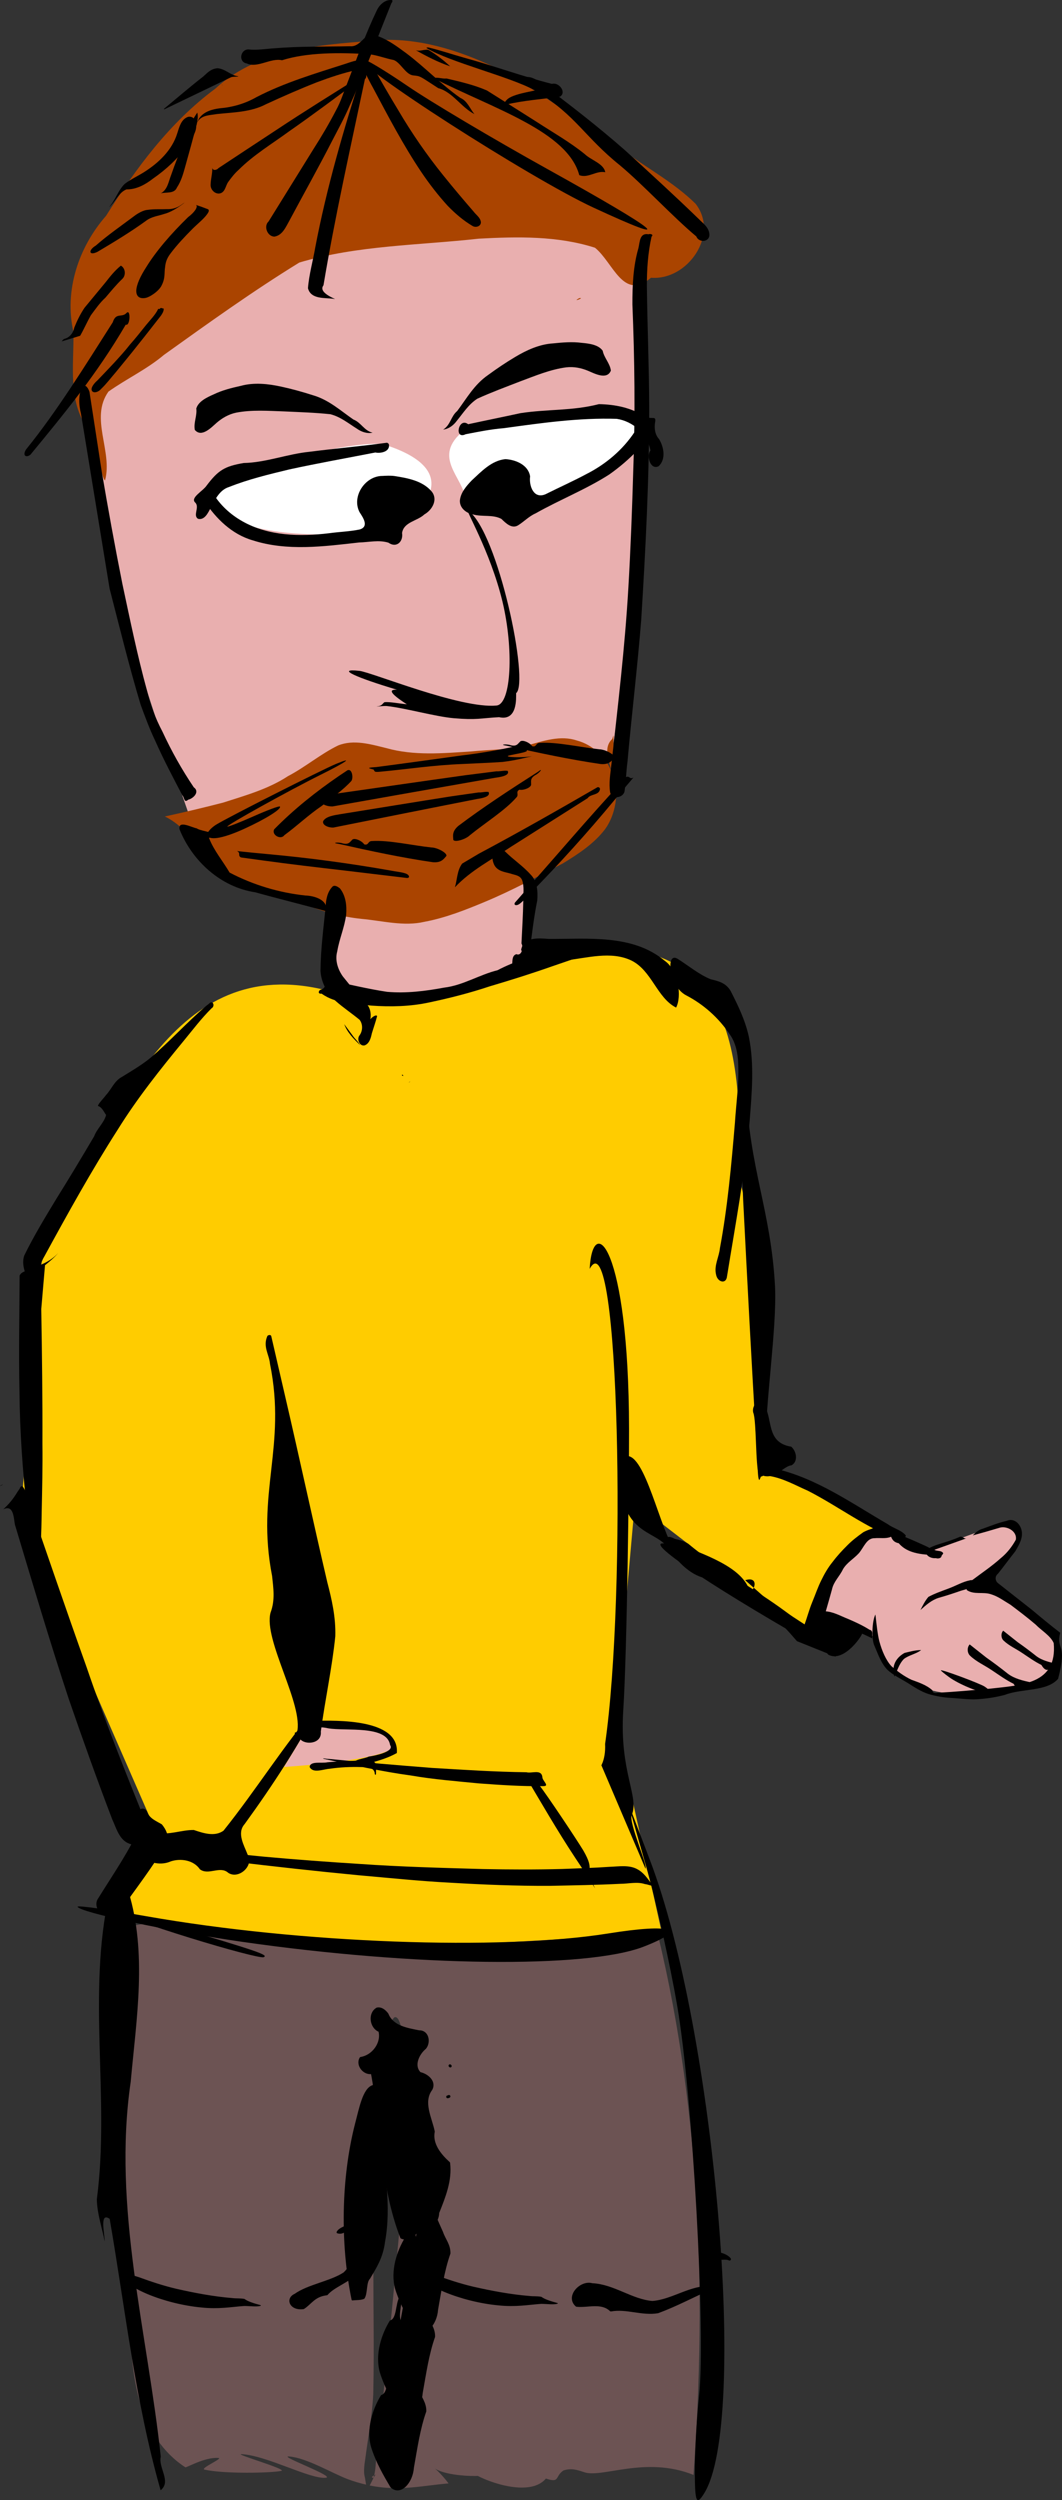
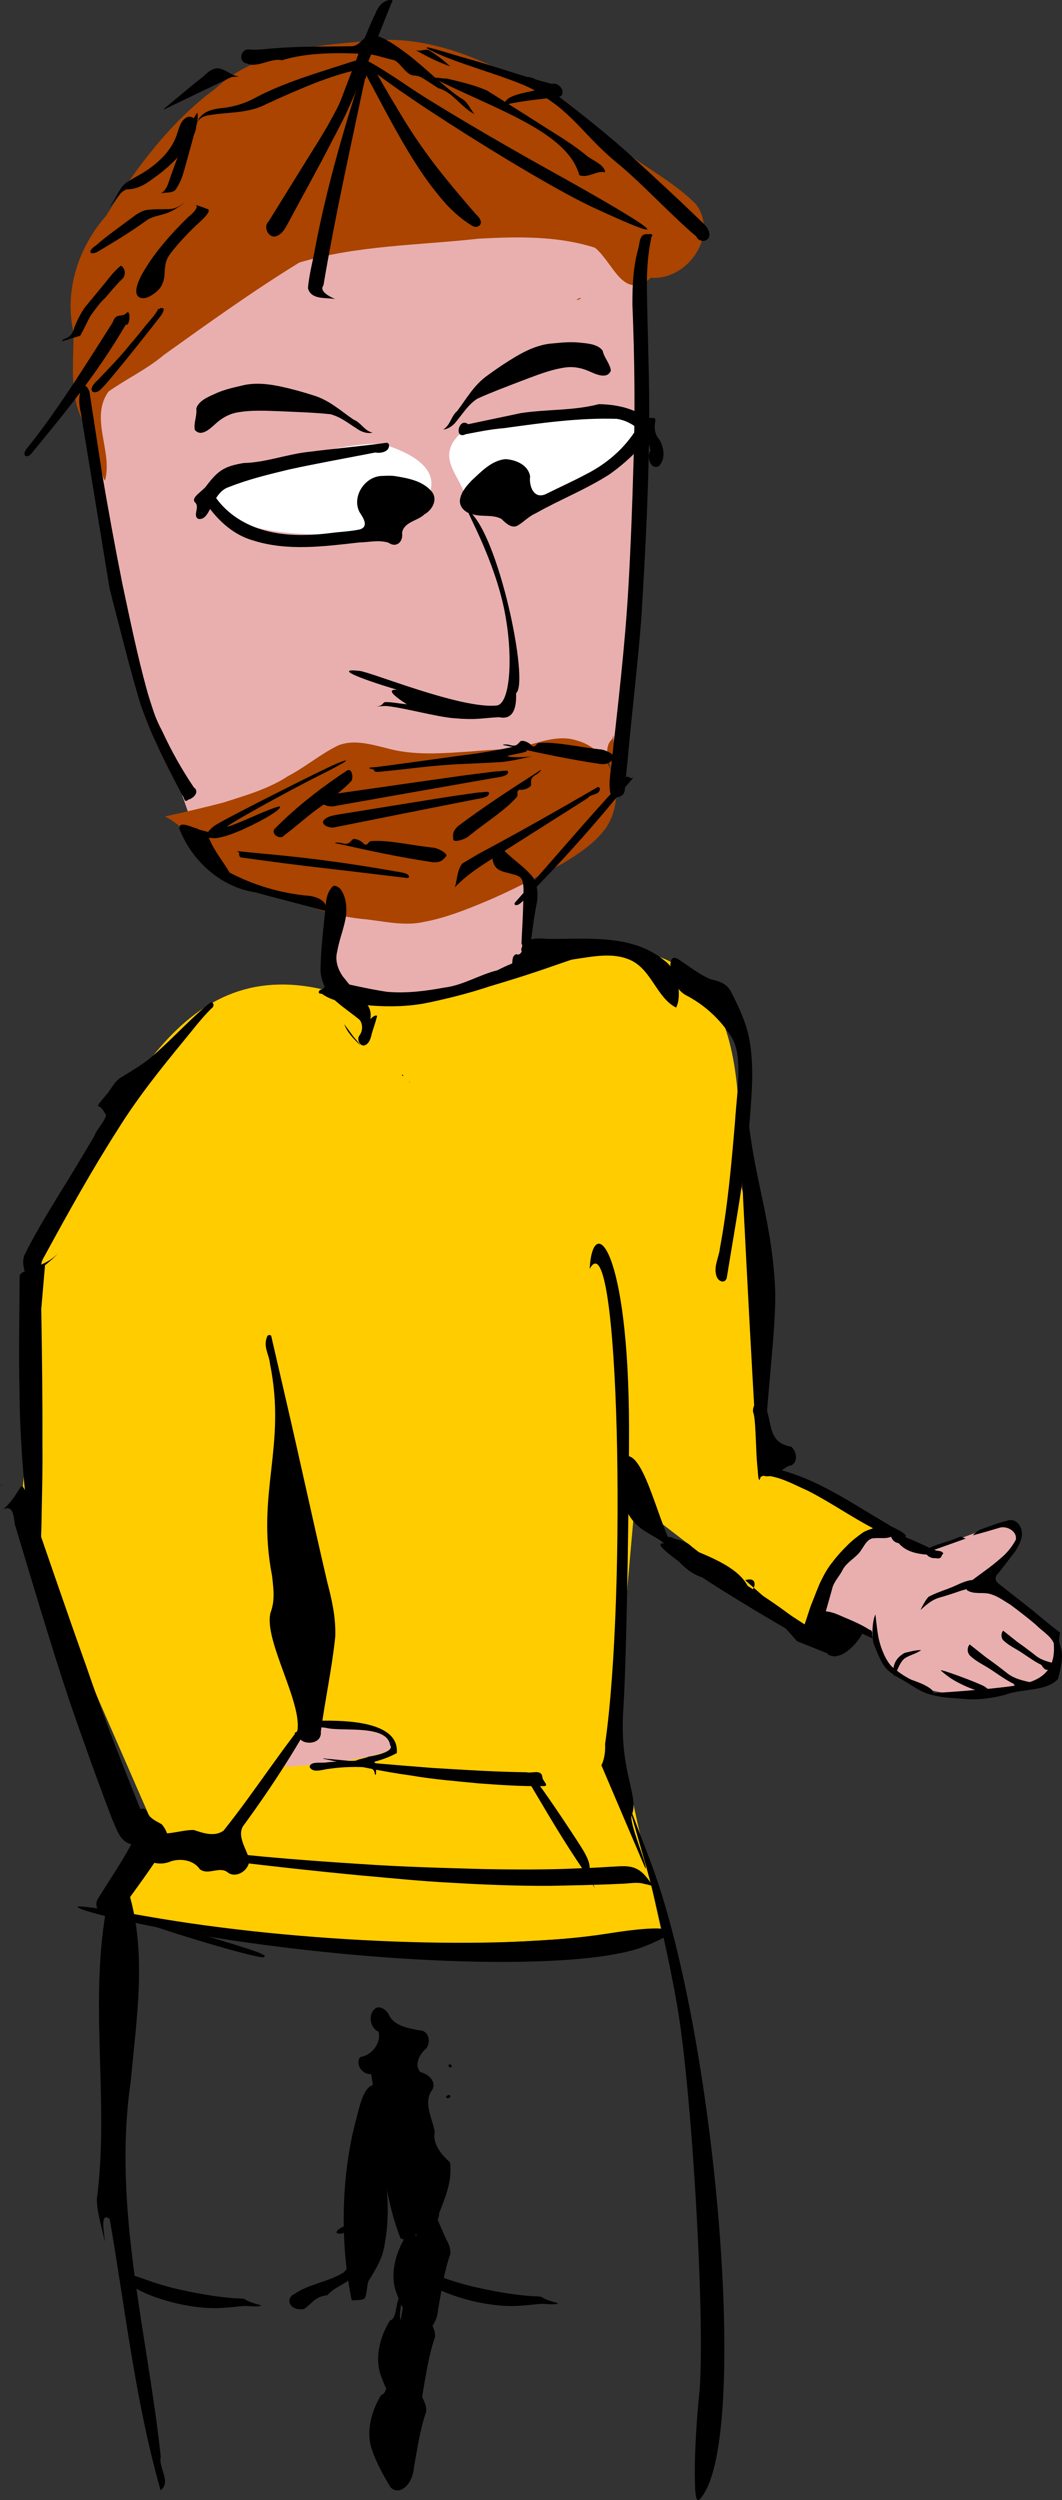
<svg xmlns="http://www.w3.org/2000/svg" xmlns:ns1="http://sodipodi.sourceforge.net/DTD/sodipodi-0.dtd" xmlns:ns2="http://www.inkscape.org/namespaces/inkscape" id="svg3023" ns1:docname="man with braun hair and braun trousers.svg" xml:space="preserve" viewBox="0 0 382.08 899.48" version="1.1" ns2:version="0.48.2 r9819">
  <rect x="0" y="0" width="382.08" height="899.48" fill="#333333" stroke="none" />
  <ns1:namedview id="namedview3025" fit-margin-left="0" ns2:zoom="0.30557986" borderopacity="1" ns2:current-layer="g3031" ns2:cx="184.09681" ns2:cy="436.19536" ns2:window-maximized="1" showgrid="false" fit-margin-right="0" bordercolor="#666666" ns2:window-x="0" guidetolerance="10" objecttolerance="10" ns2:window-y="0" fit-margin-bottom="0" ns2:window-width="1680" ns2:pageopacity="0" ns2:pageshadow="2" pagecolor="#ffffff" gridtolerance="10" ns2:window-height="1002" fit-margin-top="0" />
  <g id="g3031" ns2:label="ink_ext_XXXXXX" ns2:groupmode="layer" transform="matrix(1.25 0 0 -1.25 -452.12 1036.5)">
    <g id="g4439">
-       <path id="path3045" style="fill:#6c5353" ns2:connector-curvature="0" d="m549.85 277.24c-35.382-0.203-70.769-0.109-106.15-0.523-15.504-1.836-31.426 1.683-46.676-2.5-3.136-38.231 0.668-76.524 2.301-114.73 0.02-14.559 2.488-31.766 15.699-40.398 0.18-0.286 5.528 2.988 9.559 2.679 1.418-0.109-5.453-3.027-4.02-3.355 5.528-1.274 19.184-0.988 22.086-0.371 1.981 0.422-14.015 4.98-11.383 4.824 7.379-0.445 19.625-7.242 24.188-6.797 2.976 0.293-13.824 6.383-10.566 6.129 5.113-0.398 12.527-4.918 17.039-6.586 1.785-0.66 3.492-1.148 5.125-1.523-0.106 0.617-0.196 1.375-0.325 2.05-0.523 1.743-0.097 3.954 0.172 5.875 0.781 6.036 1.93 11.993 2.227 18.149 0.156 6.879 0.148 13.758 0.101 20.601-0.054 8.809-0.125 17.629 0.075 26.5 0.359 10.547 0.738 21.094 1.375 31.649 0.476 8.078 1.214 16.18 2.425 24.074 0.434 2.129 0.977 4.566 2.047 5.551 1.039 0.617 1.805-1.633 2.102-3.399 0.582-2.82 0.031-6.121-0.227-9.152-0.332-3.309-0.254-6.625-0.023-9.824 0.242-7.012 1.465-13.641 1.101-20.875-0.277-5.027-0.718-10.024-1.175-15.024-1.434-15.507-2.883-31.039-4.5-46.5-0.696-7.082-1.571-14.093-2.352-21.152-0.207-1.887-0.246-4.047-0.676-5.824 0.117 0.066 0.266 0.137 0.403 0.199-0.215-0.309-0.414-0.637-0.625-0.973-0.082-0.246-0.715-1.472-1.075-2.175 8.7-1.762 15.418 0.031 22.7 0.597-1.168 1.567-2.485 3.028-3.875 4.278 4.679-3.172 22.703-2.407 11.277-0.356-6.371 1.141 14.293-9.996 20.621-2.519 4.133-1.395 2.5 0.621 5.043 2.332 2.285 0.718 3.805 0.203 5.832-0.457 5.09-1.942 17.648 4.754 31.602-0.825 3.89 53.594 1.847 108.09-11.45 160.35zm-80.675-161.22c0.085 0.25 0.16 0.504 0.222 0.774-0.273-0.156-0.504-0.32-0.648-0.5-0.106-0.09 0.097-0.188 0.426-0.274z" />
      <path id="path3057" style="fill:#e9afaf" ns2:connector-curvature="0" d="m458.46 567.61 55.3 8.832c3.586-16.769 0.602-30.258-22.273-33.793-37.855-8.543-38.688 6.176-33.027 24.961z" />
      <path id="path3059" style="fill:#e9afaf" ns2:connector-curvature="0" d="m416.06 594.77c-12.176 35.242-24.949 69.547-28.621 118.15 40.816 46.644 71.035 44.816 103.58 53.613 63.34 4.441 50.985-21.391 55.172-40.606-1.09-38.882-1.687-77.871-8.848-115.55l-121.28-15.614z" />
      <path id="path3061" style="fill:#ffcc00" ns2:connector-curvature="0" d="m455.96 544.1c19.164-1.187 37.863-6.761 58.972 10.532 58.063 10.402 59.938-23.602 59.871-66.079 4.34-14.277 5.489-36.296 6.829-70.832-6.957-8.445 14.582-18.382 31.593-28.085-10.777-7.907-19.148-17.25-16.847-32.997l-51.953 40.016-5.622-63.187 13.34-60.387c-47.859-3.235-94.218-7.863-158.67 4.215l14.743 21.062-40.727 93.379 7.027 84.254c22.071 32.461 36.571 79.496 81.446 68.109z" />
      <path id="path3063" style="fill:#e9afaf" ns2:connector-curvature="0" d="m443.46 320.64 7.433 12.383s21.047-0.242 24.27-5.203c3.219-4.949-31.703-7.18-31.703-7.18z" />
      <path id="path3065" style="fill:#aa4400" ns2:connector-curvature="0" d="m537.92 616.51c-2.743-2.512-0.879-6.5-0.176-9.508-1.645 4.343-5.5 7.843-9.973 9.062-4.758 1.602-9.613-0.105-14.223-1.379-5.281-1.297-10.796-1.211-16.199-1.758-8.152-0.531-16.511-1.296-24.488 0.965-4.48 1.09-9.367 2.567-13.863 0.746-5.039-2.449-9.43-6.222-14.438-8.836-5.676-3.722-12.258-5.55-18.656-7.609-5.559-1.437-11.149-2.766-16.762-3.984 7.621-3.711 10.586-11.754 17.293-16.875 5.606-3.992 15.047-5.188 21.488-7.723 5.637-2.566 11.684-4.23 17.84-4.879 5.992-0.531 12.153-2.238 18.118-0.832 6.054 1.133 11.816 3.414 17.484 5.785 7.68 3.207 15.019 7.176 22.383 11.043 4.425 2.703 8.961 5.676 12.117 9.844 3.156 4.406 3.738 10.125 2.922 15.355-0.785 3.825-0.453 7.75-0.524 11.622l-0.324-0.961-0.027-0.078h0.008z" />
      <path id="path3067" style="fill:#aa4400" ns2:connector-curvature="0" d="m472.23 817.72c-16.805-1.301-35.469-2.004-48.605-14.067-13.059-9.683-22.856-22.937-31.399-36.562-7.91-9.008-12.097-21.539-9.394-33.422 0.195-9.738-1.871-20.539 4.801-28.746 2.261-3.582 3.105-13.403 4.3-13.977 2.258 8.403-4.48 17.852 0.973 25.543 5.16 3.672 11.031 6.395 15.988 10.578 12.785 9.149 25.563 18.336 38.961 26.575 16.742 4.98 34.406 4.945 51.633 6.867 11.172 0.601 22.695 0.84 33.457-2.61 5.262-4.25 8.129-15.48 16.125-8.632 10.496-0.875 19.773 12.414 12.82 21.296-6.269 6.168-14.242 10.387-21.289 15.649-11.515 7.621-22.652 15.941-34.676 22.738-10.464 5.129-21.898 9.063-33.695 8.77zm56.184-74.328c-2.434-1.379 1.886 0.269 0 0zm10.195-2.938h-0.172 0.172zm-148.82-53.586c-0.266-1.922 2.203 4.313 0 0z" />
      <path id="path3069" style="fill:#e9afaf" ns2:connector-curvature="0" d="m617.6 388.78c-14.683-5.226-19.265-14.859-18.5-26.836l14.688-3.812c3.195-11.262 12.234-18.532 35.176-16.313 13.429 2.446 20.433 7.36 15.05 17.039l-18.675 15.598c3.769 5.406 13.167 12.687 7.8 15.051-2.152 2.84-16.175-3.965-25.207-6.711l-10.332 5.984z" />
      <path id="path3071" style="fill:#ffffff" ns2:connector-curvature="0" d="m472.71 701.11c-5.567 2.606-60.91-9.484-50.297-18.328 12.859-8.441 31.262-8.02 50.297-6.582 9.133 3.73 24.375 16.996 0 24.91z" />
      <path id="path3073" style="fill:#ffffff" ns2:connector-curvature="0" d="m495.74 685.14c-0.449 6.699-10.156 12.382-0.477 20.21 17.395 3.204 34.786 11.067 52.18 1.407-19.172-28.477-34.816-18.168-51.703-21.617z" />
      <path id="path3253" style="fill:#000000" ns2:connector-curvature="0" d="m421.39 589.11c0 0.653 1.149 1.895 2.547 2.762 3.164 1.976 30.446 15.793 34.434 17.449 5.332 2.211 3.058 0.59-4.305-3.066-9.383-4.672-27.273-14.606-26.929-14.95 0.152-0.148 3.523 1.172 7.5 2.934 3.972 1.766 7.394 3.043 7.605 2.836 0.645-0.645-4.121-3.629-10.297-6.441-6.394-2.914-10.555-3.516-10.555-1.524z" />
      <path id="path3255" style="fill:#000000" ns2:connector-curvature="0" d="m533.55 602.56c-11.25-6.5-22.539-12.941-34.003-19.046-1.61-0.957-3.215-1.911-4.825-2.864-1.492-1.968-1.406-4.55-2.093-6.824 4.578 4.871 10.597 7.957 16.086 11.629 7.371 4.672 14.738 9.344 22.109 14.016 0.851 1.277 3.191 0.773 3.543 2.504 0.144 0.453-0.453 0.875-0.817 0.585z" />
      <path id="path3257" style="fill:#000000" ns2:connector-curvature="0" d="m471.41 607.12c7.793 0.723 14.828 1.851 23.43 2.195 3.816 0.184 7.66 0.336 11.48 0.586 3.867 0.469 5.816 1.07 8.5 1.617-2.945-0.425-7.965-0.3-6.785 0.2 1.972 0.488 5.824 1.019 5.25 1.484 0.289 0.605-1.16 1.09-1.11 1.68-4.8-1.106-10.285-2.239-17.789-3.141-8.054-1.113-16.074-2.227-24.347-3.309-4.703-0.261 0.066-0.589-0.793-0.941 0.558-0.129-0.375-0.66 2.164-0.371z" />
      <path id="path3259" style="fill:#000000" ns2:connector-curvature="0" d="m431.15 582.4c4.016-0.574 8.027-1.086 12.039-1.625 7.973-1.031 15.844-1.89 23.774-2.851 3.96-0.477 7.921-0.942 11.886-1.422 0.957 0 0.668 0.976-0.523 1.336-1.391 0.441-2.668 0.48-4.016 0.773-12.137 2.145-24.031 3.723-35.578 4.766-2.926 0.266-5.867 0.551-8.824 0.875 1.191-0.625 0.152-1.149 1.047-1.793l0.195-0.059z" />
      <path id="path3261" style="fill:#000000" ns2:connector-curvature="0" d="m413.37 590.51c3.652-9.133 11.875-16.645 21.777-18.118 6.781-1.898 13.633-3.543 20.414-5.453 0.684 3.285-3.445 4.457-5.969 4.52-7.601 0.812-15.046 3.051-21.812 6.601-1.961 3.344-4.543 6.352-5.941 9.989 4.21 1.492-2.254 1.757-3.551 2.754-1.231 0.148-5.406 2.519-4.918-0.293z" />
      <path id="path3263" style="fill:#000000" ns2:connector-curvature="0" d="m459.22 605.85c-6.64-4.55-12.968-9.593-18.605-15.336-0.84-1.621 1.906-3.144 2.933-1.687 3.653 2.684 6.946 5.836 10.7 8.383 2.922 2.332 6.074 4.492 8.586 7.23 0.691 1.043 0.078 4.106-1.461 2.844-0.719-0.481-1.438-0.961-2.153-1.434z" />
      <path id="path3265" style="fill:#000000" ns2:connector-curvature="0" d="m504.14 585.62c-0.972-1.613-0.988-3.91-0.089-5.539 1.023-1.699 3.003-1.856 4.628-2.317 1.168-0.418 2.754-0.464 3.313-1.937 0.637-1.852 0.293-3.887 0.324-5.832-0.09-4.121-0.332-8.231-0.531-12.344 0.672-1.16 0.043-3.73-1.465-3.07-1.578-0.449-0.969-2.692-1.332-4.031-0.047-0.512-1-1.407 0.039-0.961 1.363 0.457 2.965 0.105 4.117 1.261 1 1.293 0.707 3.098 1.043 4.657 0.594 4.851 1.176 9.714 2.133 14.5 0.25 2.629-0.047 5.632-1.875 7.449-2.246 2.527-5.023 4.32-7.383 6.687-0.746 0.543-2.066 2.871-2.922 1.477z" />
      <path id="path3267" style="fill:#000000" ns2:connector-curvature="0" d="m385.43 718.12c-1.257-2.512-1.054-5.426-0.406-8.082 2.738-16.738 5.477-33.477 8.211-50.215 2.883-11.187 5.633-22.426 8.953-33.488 1.301-3.532 2.598-7.063 4.231-10.449 2.343-5.309 5.078-10.434 7.754-15.579 0.632-0.625 0.48-2.367 1.683-1.273 1.512 0.34 3.426 2.293 1.617 3.562-3.437 5.09-6.445 10.457-9.019 16.024-1.988 3.762-3.516 7.769-4.477 11.918-2.769 10.094-4.867 20.363-7.054 30.594-2.145 10.757-4.106 21.55-5.946 32.363-1.179 7.648-2.355 15.297-3.531 22.945-0.273 0.77-0.961 2.227-2.016 1.68z" />
      <path id="path3269" style="fill:#000000" ns2:connector-curvature="0" d="m490.18 582.85c0.243 0.883-2.656 2.426-4.3 2.434-5.703 0.617-12.231 2.16-17.125 1.852-1.235 0.027-0.903-1.34-2.231-0.954-0.683 1.067-3.043 2.082-3.543 1.211-0.57-0.465-0.84-1.382-2.699-0.918-1.094 0.411-3.512 0.164-1.086-0.152 9.184-2.07 18.363-4.023 27.102-5.281 2.468-0.199 3.105 0.949 3.882 1.808z" />
      <path id="path3271" style="fill:#000000" ns2:connector-curvature="0" d="m507 607.38c0.273 0.015 0.547-0.016 0.812-0.043 0.746-1.371-2.137-1.793-3.703-2.004-15.562-2.711-31.117-5.481-46.652-8.231-1.617-0.078-3.739 0.711-3.301 1.875 0.902 1.34 3.449 1.657 5.453 1.965 12.082 1.715 24.125 3.481 36.219 5.16l8.754 1.106c0.812-0.051 1.617 0.133 2.418 0.172z" />
      <path id="path3273" style="fill:#000000" ns2:connector-curvature="0" d="m457.48 574.1c-1.605-1.567-1.992-3.911-2.07-6.043-0.633-6.086-1.41-12.168-1.473-18.282 0.2-3.402 1.938-6.59 4.492-8.777 2.153-1.887 4.551-3.48 6.758-5.305 1.004-1.281 0.934-3.242-0.05-4.539-0.801-1.047 0.058-3.148 1.48-2.836 1.367 0.469 1.828 2.133 2.086 3.403 0.504 1.672 1.098 3.316 1.527 5.015-0.226 0.625-1.574-0.379-1.929-0.89 0.293 1.714-0.086 3.652-1.477 4.773-2.246 2.43-4.391 4.957-6.449 7.547-1.457 2.055-2.321 4.707-1.61 7.234 0.59 3.571 2.11 6.946 2.563 10.539 0.215 2.625-0.113 5.481-1.801 7.579-0.539 0.406-1.371 1.019-2.047 0.582z" />
      <path id="path3275" style="fill:#000000" ns2:connector-curvature="0" d="m396.24 279.19c4.555 6.375 9.336 12.621 13.387 19.34 0.914 1.945-0.094 4.106-1.348 5.594-1.621 0.976-3.602 1.68-4.254 3.683-0.66 1.375-2.828 1.047-2.168-0.726 0.223-2.137 0.102-4.418-1.086-6.305-3.234-6.344-7.273-12.234-11.027-18.285-0.715-1.449-0.09-3.164 1.113-4.117 1.297-1.012 3.324-0.832 4.649 0.086 0.3 0.195 0.554 0.41 0.726 0.73h0.008z" />
      <path id="path3277" style="fill:#000000" ns2:connector-curvature="0" d="m477.6 519.87c0.637-0.816-0.804 0.086 0 0z" />
      <path id="path3279" style="fill:#000000" ns2:connector-curvature="0" d="m479.29 517.61c0.57 0.25 0.652 0.551 0 0z" />
      <path id="path3281" style="fill:#000000" ns2:connector-curvature="0" d="m463.13 531.24c0.668-1.019 1.64-1.785 2.218-2.863-1.804 1.781-3.691 3.617-4.578 6.055 0.785-1.059 1.571-2.129 2.36-3.192z" />
      <path id="path3283" style="fill:#000000" ns2:connector-curvature="0" d="m645.14 343.75c-1.226 0.855-12.398 5.019-12.644 4.711-0.063-0.082 1-0.965 2.367-1.961 2.805-2.047 8.883-4.547 10.578-4.363 1.34 0.156 1.277 0.519-0.301 1.613z" />
      <path id="path3285" style="fill:#000000" ns2:connector-curvature="0" d="m455.93 321.99c-1.636-0.383-4.925 0.465-5.117-1.336 0.961-1.953 3.824-0.668 5.719-0.531 3.035 0.449 6.121 0.586 9.207 0.488 1.934 0.285 3.879-0.386 3.816-2.015 0.618-0.832 0.215 1.097 0.446 1.449 0.558 1.672-1.348 3.262-3.617 2.562-3.473-0.297-6.989-0.289-10.454-0.617z" />
      <path id="path3287" style="fill:#000000" ns2:connector-curvature="0" d="m452.42 333.87c-0.758-0.899-0.946-2.117-1.211-3.227 0.929 1.805 3.308 1.496 4.965 1.125 5.023-0.863 16.914 0.977 17.808-4.836 1.336-1.828-4.269-3.062-6.14-3.293-1.532-0.769-4.012-0.57-4.786-2.289 1.297-1.566 3.739 0.188 5.395 0.516 2.57 0.668 5.137 1.484 7.461 2.785 0.797 9.981-17.664 9.356-23.356 9.289l-0.136-0.07z" />
      <path id="path3289" style="fill:#000000" ns2:connector-curvature="0" d="m447.03 328.29c0.18-0.473-0.094 0.875 0 0z" />
      <path id="path3291" style="fill:#000000" ns2:connector-curvature="0" d="m399.38 298.49c0.851-1.625 3.765-0.82 5.445-1.551 7.785-1.601 15.758-2.453 23.668-3.496 12.078-1.453 24.176-2.789 36.301-3.953 8.867-0.773 17.722-1.707 26.629-2.16 9.441-0.567 18.906-0.938 28.367-0.903 6.824 0.141 13.656 0.25 20.465 0.59 2.375 0 4.824 0.672 7.105-0.093 0.61 0.019 3.149-1.071 1.899 0.019-1.18 1.559-2.235 3.281-4.204 4.313-2.324 1.25-5.257 0.738-7.878 0.652-4.555-0.328-9.133-0.438-13.696-0.625-7.578-0.207-15.164-0.172-22.738-0.02-11.816 0.336-23.652 0.637-35.441 1.465-9.239 0.578-18.473 1.262-27.688 2.102-12.605 1.262-25.226 2.472-37.836 3.715l-0.387-0.047h-0.019l0.008-0.008z" />
      <path id="path3293" style="fill:#000000" ns2:connector-curvature="0" d="m597.83 365.38c-1.082-0.496 0.375-1.328 0.961-1.379 2.117-0.946 4.125-2.117 6.293-2.965 2.582-1.082 5.175-2.148 7.691-3.398-0.223 0.816 0.418 2.246-0.809 2.496-1.937 1.234-4.019 2.187-6.128 3.093-2.231 0.875-4.407 2.18-6.868 2.223-0.379 0.016-0.757-0.008-1.14-0.07z" />
      <path id="path3295" style="fill:#000000" ns2:connector-curvature="0" d="m614.58 389.27c-0.504-0.562-1.325-0.574-1.883-0.949 0.281-1.203 1.73-0.145 2.144 0.469 0.528 0.902 1.438 0.629 2.297 0.543 1.172-2.047 0.864-3.832 3.231-4.297 1.937-2.262 4.984-3.332 10.488-3.379-0.926-1.215 2.066-1.422 1.824-0.066-0.66 1.261-2.402 1.32-3.496 2.117-2.402 1.004 2.426-0.91 0 0.043-3.129 1.429-6.254 2.871-9.492 4.031-0.977 1.078-2.008 2.059-3.363 2.629-0.582-0.383-1.172-0.762-1.75-1.141z" />
      <path id="path3297" style="fill:#000000" ns2:connector-curvature="0" d="m651.43 391.47c-2.359-0.512-4.589-1.442-6.863-2.254-1.156-0.289-2.082-1.09-2.894-1.93 2.656 0.723 5.296 1.477 7.929 2.273 2.074 0.454 4.887-1.14 4.477-3.507-1.117-2.039-2.59-3.903-4.406-5.368-2.575-2.312-5.457-4.234-8.215-6.316-0.801-0.715-1.45-1.691-1.543-2.781 2.117-1.473 4.758-0.442 7.047-1.25 2.046-0.61 3.754-1.938 5.574-3.008 2.465-1.856 4.926-3.723 7.262-5.723 1.636-1.695 4.277-3.195 5.179-5.312 1.067-11.86-9.297-12.082-18.238-13.106-5.008-0.441-10.016-0.922-15.039-1.172-0.594-0.152-1.629-0.23-1.613 0.661-1.7 1.57-3.961 2.289-6.094 3.078-2.086 0.996-3.973 2.383-5.723 3.886-1.636 1.758-2.785 4.602-3.433 7-0.563 1.957-0.946 5.868-1.176 7.883-0.981-1.836-1.153-6.98-0.363-8.816 1.074-2.457 1.906-5.117 3.8-7.09 1.715-1.605 3.891-2.586 5.875-3.809 1.895-1.199 3.785-2.461 5.938-3.164 2.172-0.632 4.402-1.035 6.664-1.136 2.777-0.164 5.555-0.618 8.34-0.301 2.383 0.187 4.734 0.574 7.039 1.199 4.847 1.879 12.066 0.867 15.289 4.621 2.769 10.641-0.652 8 0.586 13.246-2.789 2.153-5.508 4.391-8.199 6.656-3.2 2.532-6.422 5.032-9.614 7.563-0.941 0.676-1.035 2.031-0.101 2.758 1.707 2.129 3.32 4.34 5.015 6.484 1.004 1.75 2.211 3.684 1.836 5.797-0.336 2.039-2.179 3.883-4.336 2.938z" />
      <path id="path3299" style="fill:#000000" ns2:connector-curvature="0" d="m621.83 351.7c-1.407-1.457-1.899-3.395-2.696-5.059-0.812 2.598 0 5.196 2.907 6.828 1.519 0.348 2.976 0.797 4.777 0.825-1.262-1.059-3.723-1.532-4.988-2.594z" />
      <path id="path3301" style="fill:#000000" ns2:connector-curvature="0" d="m640.89 374.37c-2.11-0.406-3.965-1.535-5.969-2.281-2.024-0.782-4.098-1.457-6.012-2.496-0.969-1.129-1.621-2.453-2.289-3.774 1.57 1.399 3.199 2.875 5.25 3.5 2.133 0.61 4.242 1.285 6.328 2.024 1.711 0.488 3.41 0.984 5.117 1.48-0.207 1.039-1.398 1.793-2.425 1.547z" />
      <path id="path3303" style="fill:#000000" ns2:connector-curvature="0" d="m637.89 386.85c-1.934-0.851-3.965-1.468-5.989-2.086-1.277-0.41-2.527-0.898-3.633-1.679-0.515-1.981 2.246-2.84 3.704-2.086 0.546 0.191 0.953 0.637 1.214 1.148-0.554 0.93-1.765 0.492-2.562 1.004 3.07 1.106 6.148 2.203 9.219 3.297-0.758-0.227-1.196 0.777-1.953 0.402z" />
      <path id="path3305" style="fill:#000000" ns2:connector-curvature="0" d="m579.93 426.51c-0.726-1.086-1.812-2.348-1.437-3.883 0.961-2.203 0.617-15.621 1.637-17.817 1.117-1.992 1.867 1.953 3.386 0.215 1.133-1.367 4.082 2.363 5.969 2.426 2.024 1.098 1.457 4.062-0.055 5.375-6.597 1.055-5.542 6.644-7.14 10.656-0.856 0.774-1.028 3.328-2.36 3.028z" />
      <path id="path3307" style="fill:#000000" ns2:connector-curvature="0" d="m484.53 815.33c6.762-4.063 24.039-8.246 30.926-12.055 1.773-0.082-5.231-0.769-7.504-2.461-0.695-0.453-2.375-2.82-0.453-1.679 5.058 1.183 10.277 1.515 15.414 2.261 1.957 1.34-0.477 4.262-2.348 3.656-8.547 2.161-16.832 5.235-25.336 7.555-3.414 0.949-6.793 2.125-10.238 2.93-0.137 0.043-0.77-0.035-0.461-0.207z" />
      <path id="path3309" style="fill:#000000" ns2:connector-curvature="0" d="m513.11 807c-3.57-0.883-5.254 2.375-8.789 1.39 2.813-0.757 9.715-3.714 12.281-5.804 10.871-6.684 13.41-12.836 23.5-20.949 6.715-5.598 15.289-14.887 22.004-20.485 0.711-1.883 3.891-1.711 3.77 0.617-0.16 2.043-1.871 3.168-3.059 4.395-6.937 6.73-14.039 13.226-21.152 19.715-8.051 7.078-16.465 13.574-24.961 19.914-1.078 0.75-2.32 1.402-3.594 1.207z" />
      <path id="path3311" style="fill:#000000" ns2:connector-curvature="0" d="m546.94 268.92c-16.371-6.336-65.773-5.75-115.41 1.379-21.262 3.054-47.008 8.535-47.504 10.121-0.129 0.437 8.797-0.797 19.848-2.746 44.269-7.801 101.67-9.938 132.92-4.946 18.433 2.949 23.09 1.199 10.144-3.808z" />
      <path id="path3313" style="fill:#000000" ns2:connector-curvature="0" d="m548.35 761.77c-2.574 0.477-2.488-2.218-2.898-3.976-1.528-5.246-1.75-10.778-1.735-16.219 0.637-15.836 0.84-31.691 0.25-47.531-0.328-11.332-0.753-22.66-1.414-33.977-0.98-17.051-3.027-34.004-4.894-50.972-0.277-2.633-0.789-5.309-0.352-7.961 0.528-2.223 4.012-1.555 4.176 0.539 0.41 2.73 0.43 5.519 0.813 8.257 1.207 13.629 2.871 27.204 3.953 40.836 1.269 20.391 2.316 40.813 2.304 61.25-0.043 11.629-0.539 23.254-0.675 34.879-0.016 4.766 0.308 9.543 1.347 14.2 0.727 0.636-0.437 0.898-0.875 0.675z" />
      <path id="path3315" style="fill:#000000" ns2:connector-curvature="0" d="m416.26 271.49c-10.984 3.406-20.132 6.621-20.339 7.153-0.207 0.523 6.859-1.2 15.707-3.825 24.437-7.254 27.437-8.289 25.957-8.925-0.754-0.333-10.344 2.195-21.325 5.597z" />
      <path id="path3317" style="fill:#000000" ns2:connector-curvature="0" d="m548.78 293.79c18.734-49.184 28.363-161.82 15.574-182.23-2.199-3.523-2.617-2.621-2.683 5.817-0.047 5.488 0.515 15.601 1.242 22.472 1.93 18.161-1.887 86.203-6.27 111.85-2.074 12.133-6.144 30.383-9.05 40.563l-5.278 18.511 6.465-16.984z" />
      <path id="path3319" style="fill:#000000" ns2:connector-curvature="0" d="m534.79 321.12c-0.692-0.953 1.316 1.172 1.066 6.172 6.207 42.871 4.149 152.5-4.445 136.7 0.875 16.359 11.25 6.738 11.336-45.988 0.019-13.531-0.539-63.426-1.668-81.129-1.133-17.758 4.695-24.734 2.43-30.106-0.899-2.132 4.648-14.445 3.964-15.39l-12.683 29.746z" />
      <path id="path3321" style="fill:#000000" ns2:connector-curvature="0" d="m453.36 338.59c-9.867-11.508-17.867-24.453-27.332-36.285-2.555-1.836-5.859-0.704-8.543 0.199-3.617 0.047-7.168-1.59-10.777-0.738-2.614-0.481-5.313 2.453-7.742 0.402-0.786-6.055 6.429-11.137 11.918-8.684 2.89 0.926 6.55 0.348 8.343-2.289 2.477-1.871 5.785 1.11 8.153-1.012 3.027-2.019 7.539 2.098 5.582 5.254-1.02 2.664-3.172 6.149-0.871 8.754 8.187 11.282 15.828 23.004 22.214 35.41-0.312-0.335-0.629-0.675-0.945-1.011z" />
      <path id="path3323" style="fill:#000000" ns2:connector-curvature="0" d="m465.99 808.72c-5.367-16.676-10.281-33.551-13.555-50.731-0.668-3.918-1.8-7.812-2.101-11.746 0.84-3.219 4.699-2.703 7.316-3.035 2.219-0.508-4.75 1.453-2.851 3.879 3.328 19.883 7.773 39.605 11.929 59.359 0.848 0.438 0.242 3.703-0.738 2.274z" />
      <path id="path3325" style="fill:#000000" ns2:connector-curvature="0" d="m461.26 810.88c-8.738-2.813-17.605-5.411-25.8-9.664-3.207-1.832-6.817-2.887-10.469-3.18-2.188-0.274-4.633-0.934-5.949-2.879-0.242-0.379-1.059-1.957-0.344-0.793 1.254 1.762 3.531 1.668 5.43 2.012 4.738 0.511 9.722 0.527 14.07 2.8 4.859 2.247 9.762 4.407 14.742 6.36 3.723 1.39 7.512 2.683 11.399 3.515 1.359-0.039 4.578 0.836 3.101 2.559-2.062 0.77-4.207-0.07-6.18-0.73z" />
      <path id="path3327" style="fill:#000000" ns2:connector-curvature="0" d="m599.63 353.73c-29.778 16.789-53.211 32.043-46.789 31.227-4.571 4.184-13.465 3.601-12.981 23.742 5.77 7.067 10.199-13.656 14.559-22.976 10.297-3.965 20.894-7.477 23.09-14.481 1.535 0.184 2.586 4.395-1.332 3.152l23.453-20.664z" />
      <path id="path3329" style="fill:#000000" ns2:connector-curvature="0" d="m393.17 284.15c-6.492-28.945 0.222-58.738-3.602-87.933 0.074-4.157 1.492-8.118 2.262-12.172 0.078 1.847-1.649 8.75 1.437 6.523 4.496-26 7.372-52.586 14.657-78.101 3.179 2.554-0.719 6.437 0.043 9.679-3.844 35.821-13.934 71.653-8.653 107.87 1.641 18.129 4.785 37.028-0.644 54.786-1.489 1.621-4.594 1.562-5.5-0.653z" />
      <path id="path3331" style="fill:#000000" ns2:connector-curvature="0" d="m472.94 701.76c-7.375-1.004-14.789-1.637-22.164-2.59-6.301-0.617-12.621-3.121-18.929-3.231-5.532-0.937-7.36-2.093-10.719-6.543-1.004-1.519-4.731-3.437-3.266-4.82 1.406-1.316-0.762-3.73 0.848-4.699 1.898-0.461 2.898 1.785 3.621 3.156 1.258 2.34 2.527 5.156 5.289 6.004 5.598 2.234 11.469 3.633 17.301 5.047 8.238 1.793 16.531 3.262 24.804 4.883 1.551-0.336 4.297 0.246 3.903 2.347-0.098 0.243-0.422 0.504-0.688 0.446z" />
      <path id="path3333" style="fill:#000000" ns2:connector-curvature="0" d="m471.64 692.22c-4.933-0.094-8.808-5.981-6.441-10.461 0.98-1.516 2.773-4.063 0.078-4.938-2.898-0.605-5.914-0.683-8.848-1.09-8.402-1.019-17.433-0.847-24.976 3.442-3.465 1.953-6.5 4.738-8.524 8.179 1.871 1 4.45 1.61 5.438 3.606-1.852 1.211-4.484-0.168-6.309-1.121-1.691-0.977-3.734-3.137-1.57-4.77 3.328-5.105 7.965-9.668 13.957-11.387 9.922-3.179 20.449-1.753 30.582-0.613 2.805 0.067 5.762 0.805 8.48-0.062 2.301-1.621 4.305 0.3 3.911 2.789 0.465 3.199 4.398 3.422 6.406 5.34 2.269 1.277 4.019 4.296 2.101 6.621-2.617 3.086-6.906 3.847-10.71 4.441-1.184 0.152-2.391 0.082-3.579 0.016l0.004 0.008z" />
      <path id="path3335" style="fill:#000000" ns2:connector-curvature="0" d="m370.46 698.34c9.5 11.543 19.082 23.101 27.425 37.422 1.301-0.582 1.493 4.75 0.2 3.336-1.332-1.415-3.012 0.265-3.93-2.653-8.082-12.687-16.117-25.699-24.941-36.582-1.168-1.816 0.015-2.504 1.246-1.523z" />
      <path id="path3337" style="fill:#000000" ns2:connector-curvature="0" d="m415.8 795.56c-1.989-0.711-2.497-2.933-3.079-4.718-1.492-4.875-5.386-8.547-9.593-11.204-1.817-1.14-3.797-2.043-5.504-3.336-1.528-1.457-2.309-3.488-3.434-5.253-0.355-0.594-1.789-2.317-0.484-0.895 1.437 1.527 2.34 3.703 4.383 4.535 2.879-0.039 5.461 1.399 7.664 3.121 3.761 2.61 7.199 5.782 9.847 9.535 1.075 1.93 2.899 3.797 2.516 6.18 0.035 1.235-1.059 2.36-2.316 2.035z" />
      <path id="path3339" style="fill:#000000" ns2:connector-curvature="0" d="m409.03 797.75c6.406 3.074 12.817 6.156 19.215 9.242 0.719 0.242 3.344 0.031 1.262 0.406-1.887 0.547-3.028 1.93-5.153 2.16-2.027-0.113-3.054-1.433-4.16-2.382-3.887-3.035-7.562-6.192-11.312-9.305l0.019-0.129h0.137l-0.008 0.008z" />
      <path id="path3341" style="fill:#000000" ns2:connector-curvature="0" d="m404.2 768.8c2.051 0.285 3.688 0.121 5.555 0.207 1.074-0.051 2.687 0.171 4.183 1.289 0.516 0.355 1.434 1.05 0.414 0.222-1.57-1.187-3.59-2.437-5.437-2.906-1.695-0.586-3.582-0.715-5.238-1.992-4.344-3.152-9.137-6.059-13.922-8.899-2.528-1.246-2.696 0.481-0.489 1.793 3.243 2.864 7.161 5.59 10.852 8.348 1.195 0.934 2.816 1.863 4.082 1.938z" />
      <path id="path3343" style="fill:#000000" ns2:connector-curvature="0" d="m396.41 752.68c-1.66-1.348-3-3.036-4.313-4.715l-6.058-7.332c-1.203-1.774-2.156-3.719-2.953-5.703-0.274-1.485-1.313-2.887-2.836-3.25-0.375-0.11-0.559-0.477-0.805-0.743 1.773 0.539 3.547 1.079 5.32 1.618 1.102 1.929 1.989 3.988 3.09 5.918 1.309 1.75 2.555 3.574 4.176 5.05 1.574 1.832 3.094 3.719 4.852 5.391 1.113 1.019 0.953 3.105-0.411 3.832l-0.062-0.066z" />
      <path id="path3345" style="fill:#000000" ns2:connector-curvature="0" d="m407.83 740.49c-0.191-0.301-0.453-0.258-0.586-0.164-0.777-1.691-2.289-3.188-3.516-4.691-1.515-1.895-3.015-3.797-4.636-5.622-1.407-1.812-2.973-3.507-4.516-5.207-1.605-1.699-3.207-3.418-4.832-5.086-0.898-0.769-1.977-2.097-1.625-2.906 0.316-0.84 1.758-0.648 2.727 0.492 1.543 1.473 2.82 3.215 4.226 4.821 2.145 2.636 4.32 5.254 6.414 7.925 2.219 2.762 4.371 5.551 6.555 8.336 0.465 0.68 0.902 1.493 0.73 2.043-0.367-0.089-0.547 0.27-0.941 0.059z" />
      <path id="path3347" style="fill:#000000" ns2:connector-curvature="0" d="m421.58 768.97c-1.137 0.445-2.289 0.867-3.473 1.254 0.711-0.543-0.496-2.196-2.261-3.508-4.907-4.778-9.25-9.817-12.079-14.434-1.664-2.578-2.843-5.074-2.851-6.871 0.019-1.269 0.687-2.215 2.41-2 1.355 0.102 4.059 1.988 4.836 3.535 1.187 2.25 0.758 3.649 1.055 5.414 0.121 1.094 0.343 2.324 1.597 3.938 1.758 2.351 4.043 4.793 6.395 7.148 1.527 1.504 3.617 3.125 4.441 4.641 0.25 0.465 0.145 0.738-0.07 0.883z" />
      <path id="path3349" style="fill:#000000" ns2:connector-curvature="0" d="m417.6 795.43c-1.156-2.238-2.195-4.535-3.043-6.902-1.168-3.258-2.488-6.449-3.613-9.723-0.75-1.879-1.008-4.195-2.973-5.257 1.559 0.429 3.883-0.204 4.649 1.683 1.148 1.723 1.754 3.735 2.297 5.707 1.168 4.176 2.324 8.36 3.422 12.555 0.195 1.09 0.437 2.211 0.136 3.301-0.293-0.453-0.582-0.903-0.875-1.364z" />
      <path id="path3351" style="fill:#000000" ns2:connector-curvature="0" d="m425.64 804.64 0.067-0.074c-0.032 0.039-0.434 1.067-0.078 0.102v-0.028h0.011z" />
      <path id="path3353" style="fill:#000000" ns2:connector-curvature="0" d="m454.91 322.97c8.312-1.766 16.617-3.637 25.039-4.778 6.48-1.121 13.039-1.636 19.566-2.277 6.168-0.449 12.352-0.879 18.528-0.789 2.023-0.043-0.309 1.601-0.239 2.605-0.293 2.375-3.027 0.977-4.589 1.391-9.071 0.117-18.118 0.699-27.172 1.25-9.926 0.777-19.856 1.602-29.762 2.598-0.121-0.078-2.305 0.367-1.371 0z" />
      <path id="path3355" style="fill:#000000" ns2:connector-curvature="0" d="m511.7 555.84c1.828-5.223 8.617-3.071 12.848-3.047 6.172 0.687 12.937 2.738 18.793 0 5.964-2.891 7.398-10.754 12.945-13.59 1.68 3.098 0.738 10.699-3.293 13.488-9.262 7.707-22.086 6.207-33.363 6.278-2.825 0.203-7.266 0.668-7.93-3.129z" />
      <path id="path3357" style="fill:#000000" ns2:connector-curvature="0" d="m572.66 374.2c-0.527-0.609 0.68 0.301 0 0z" />
      <path id="path3359" style="fill:#000000" ns2:connector-curvature="0" d="m570.96 461.93c2.371 14.727 5.14 29.364 6.48 44.395 0.625 8.086 1.422 16.426-0.215 24.504-1.054 4.785-3.121 8.996-5.203 13.094-1.418 2.496-3.722 2.921-5.812 3.445-3.328 1.355-6.336 3.883-9.485 5.871-2.527 1.504-2.359-2.965-1.511-4.918 0.609-2.617 2.172-4.691 4.058-5.637 4.7-2.465 9.141-6.203 12.559-11.332 1.578-2.25 2.258-5.308 2.332-8.316 0.277-5.688-0.582-11.285-0.934-16.91-1.027-12.164-2.117-24.36-4.328-36.184-0.258-2.586-1.785-5.039-1.082-7.695 0.422-2.086 2.934-2.785 3.133-0.317h0.008z" />
      <path id="path3361" style="fill:#000000" ns2:connector-curvature="0" d="m421.12 539.76c-5.609-4.778-10.535-10.297-16.156-15.055-2.555-2.086-5.407-3.742-8.203-5.469-2.168-1.144-2.985-3.555-4.602-5.265-0.664-0.938-2.246-2.473-2.273-3.09 1.128-0.274 1.773-1.809 2.355-2.59-0.617-2.297-2.613-3.891-3.437-6.117-3.547-6.02-7.133-12.008-10.84-17.934-3.254-5.375-6.532-10.758-9.289-16.398-0.926-2.731 0.468-5.489 1.445-7.977 1.203-2.691 2.477-5.469 2.531-8.488 1.356 2.554 0.418 5.461 0.43 8.164-0.25 2.719-0.106 5.617 1.371 8.031 6.73 12.34 13.539 24.66 21.129 36.508 5.59 9.012 12.223 17.324 18.953 25.512 2.625 3.179 5.117 6.507 8.055 9.406 1.148 0.668 0.304 2.59-0.75 1.308-0.239-0.187-0.481-0.367-0.719-0.546z" />
      <path id="path3363" style="fill:#000000" ns2:connector-curvature="0" d="m367.34 462.05c-0.036-11.106-0.289-22.274-0.036-33.309 0.086-11.531 0.926-22.848 2.102-34.031 0.344-3.223 0.981-6.328 1.184-9.594-0.266-2.152 2.367-3.328 2.82-0.359 0.191 3.113 0.242 6.234 0.285 9.336 0.137 6.558 0.293 13.125 0.211 19.625 0.047 12.957-0.125 25.851-0.332 38.746 0.359 4.195 0.719 8.394 1.078 12.589 1.363 1.094 2.719 2.219 3.844 3.598-2.348-2.699-5.609-3.726-8.567-4.851-0.875-0.524-2.125-0.633-2.589-1.75z" />
      <path id="path3365" style="fill:#000000" ns2:connector-curvature="0" d="m370.98 453.77c-1.875-1.375 0.367 0.059 0.903 0.789l-0.903-0.789z" />
      <path id="path3367" style="fill:#000000" ns2:connector-curvature="0" d="m438.67 444.72c-1.395-3.09 0.496-5.332 0.73-8.016 4.852-23.973-4.082-37.09 0.617-61.133 0.336-3.359 0.934-6.851-0.457-10.527-2.097-7.918 9.692-26.649 7.598-34.574-1.485 0.738 0.058-2.09 0.91-1.758 1.328-1.817 6.32-1.516 5.969 2.113 1.207 9.121 3.246 18.344 4.164 27.434 0.164 5.515-1.012 10.578-2.297 15.519-4.117 17.637-7.93 35.418-12.027 53.063-1.368 5.937-2.739 11.875-4.11 17.812-0.164 0.418-0.687 0.41-1.097 0.067z" />
      <path id="path3369" style="fill:#000000" ns2:connector-curvature="0" d="m366.72 399.82c-1.082-1.859-2.48-3.582-4.101-5.023 3.035 1.468 3-2.485 3.371-4.391 5.051-16.82 10.039-33.672 15.519-50.25 4.008-11.625 8.125-23.176 12.489-34.586 1.074-2.336 1.836-5.152 3.988-6.555 2.332-1.437 5.519-0.855 8.473-0.316 1.507 0.223 3.015 0.445 4.519 0.672-2.332 1.371-5.808 1.465-6.918 4.308-6.117 15.059-12.152 30.172-17.457 45.735-6.031 16.855-11.801 33.867-17.691 50.812-0.403 0.703-0.903 2.161-1.614 0.403l-0.355-0.492-0.223-0.317z" />
      <path id="path3371" style="fill:#000000" ns2:connector-curvature="0" d="m361.97 401.71c-1.136-0.789 1.739 0.832 0.028 0.015l-0.028-0.015z" />
-       <path id="path3373" style="fill:#000000" ns2:connector-curvature="0" d="m466.15 807.65c-8.379-5.242-16.797-10.461-25.043-15.937-5.515-3.61-11.011-7.258-16.523-10.895-0.43-0.562-1.629-0.855-1.785 0.07 0.058-1.628-0.457-3.238-0.489-4.867-0.058-1.511 1.481-2.984 3-2.394 1.278 0.574 1.34 2.222 2.102 3.25 0.898 1.242 1.851 2.461 3.008 3.48 4.312 4.297 9.562 7.438 14.449 11.016 7.176 5 14.172 10.265 21.203 15.469 0.426 0.007 0.805 1.148 0.078 0.808z" />
      <path id="path3375" style="fill:#000000" ns2:connector-curvature="0" d="m465.07 811.14c1.563-2.253 2.625-4.816 3.98-7.195 4.379-8.23 8.704-16.512 13.899-24.254 2.305-3.414 4.832-6.687 7.605-9.73 2.137-2.196 4.477-4.227 7.125-5.789 0.903-0.567 2.426-0.172 2.426 1.054-0.113 1.336-1.348 2.075-2.078 3.055-2.98 3.434-5.906 6.902-8.75 10.441-4.777 5.915-9.105 12.192-12.957 18.758-2.57 4.227-5.047 8.508-7.426 12.84-1.011 0.973-2.535 0.793-3.824 1.035l-0.027-0.109 0.027-0.106z" />
      <path id="path3377" style="fill:#000000" ns2:connector-curvature="0" d="m532.48 769.46c-18.281 8.465-69.715 41.543-66.519 42.777 0.578 0.231 6.453-3.285 13.058-7.801 6.598-4.519 24.696-15.261 40.211-23.879 32.801-18.211 38.012-22.574 13.25-11.097z" />
      <path id="path3379" style="fill:#000000" ns2:connector-curvature="0" d="m555.93 386.29c-6.687 3.633 1.598-11.278 10.118-11.457 12.347-7.426 14.882-6.067 25.027-17.981 3.711-1.484 7.41-2.98 11.121-4.472-2.391 6.371-9.242 9.062-14.309 12.925-9.164 6.786-19.363 12.118-28.082 19.571-1.191 0.754-2.511 1.121-3.875 1.414z" />
      <path id="path3381" style="fill:#000000" ns2:connector-curvature="0" d="m512.66 318.45c4.762-8.016 9.398-16.094 14.586-23.945 1.973-2.914 3.816-5.883 5.742-8.825-3.391 6.586 0.301 4.512-3.43 10.969-2.039 3.352-10.234 15.656-12.695 18.824-0.953 1.153-3.019 1.957-4.203 2.977z" />
      <path id="path3383" style="fill:#000000" ns2:connector-curvature="0" d="m578.11 428.13c-0.215 1.562-0.32 2.347 0 0z" />
      <path id="path3385" style="fill:#000000" ns2:connector-curvature="0" d="m622.4 387.28c-1.242 1.527-3.582 2.043-5.211 3.25-10.418 6.043-20.511 13.262-32.445 15.981-1.551 0.25-3.727 1.511-4.922-0.024-0.207-1.851 2.074-2.402 3.492-2.125 3.864-0.672 7.336-2.652 10.887-4.211 8.797-4.484 16.719-10.676 26.062-14.07 0.743 0.059 2.067 0.273 2.137 1.191v0.008z" />
      <path id="path3387" style="fill:#000000" ns2:connector-curvature="0" d="m465.12 636.12c3.594-0.395 29.152-10.992 39.5-9.981 4.273 0.418 4.965 16.344 1.691 29.942-3.527 14.625-11.097 27.074-9.894 26.211 8.687-6.235 17.707-49.653 13.828-52.586-0.023-1.293 0.473-8.137-4.91-6.918-5.324-0.285-6.383-0.867-13.086-0.293-5.348 0.48-13.793 2.906-19.25 3.504-1.047 0.054-2.899-0.196-2.899-0.141 1.719 0.211 1.579 0.82 2.286 1.25 1.574 0.129 4.312-0.422 6.402-0.609-5.074 3.269-5.223 4.297-2.828 4.191-11.25 3.356-18.051 6.211-10.84 5.43z" />
      <path id="path3389" style="fill:#000000" ns2:connector-curvature="0" d="m576.14 521.75c-0.965-3.985-1.735-12.071-1.598-17.617 0.172-7.411 0.816-13.125 1.055-20.387 1.199-23.524 2.41-46.973 3.796-69.762 0.387-2.762 0.207-11.25 0.918-10.68 0.754 1.586 2.036 5.426 1.715 8.426-0.109 13.778 3.293 34.914 2.742 47.133-1.152 21.887-7.414 34.027-8.304 56.902-0.172 1.711-0.043 4.793-0.324 5.985z" />
      <path id="path3391" style="fill:#000000" ns2:connector-curvature="0" d="m467.61 819.06c-1.648-1.156-2.906-3.406-5.18-3.172-7.226-0.152-14.464 0.028-21.683-0.582-2.535-0.156-5.067-0.609-7.602-0.328-2.367-0.074-2.847-3.676-0.406-4.047 3.047-1.421 6.91 1.684 10.117 0.926 7.047 2.238 16.516 2.324 25.406 1.699 2.227-0.316 4.516-1.199 6.688-1.613 1.973-0.625 3.453-4.183 5.652-4.441 2.235-0.231 1.754-0.137 7.235-3.676 4.07-1.055 6.652-5.566 10.406-7.461-1.309 1.551-2.031 3.801-4.039 4.648-5.504 3.852-10.141 8.77-15.5 12.809-2.512 1.836-5.055 3.781-7.992 4.879-0.993 0.316-2.055 0.582-3.102 0.359z" />
      <path id="path3393" style="fill:#000000" ns2:connector-curvature="0" d="m486.41 806.73c17.375-8.839 38.617-15.324 42.015-27.941 2.555-0.981 4.903 1.394 7.469 0.84-0.406 2.484-4.074 3.461-5.89 5.211-4.282 3.472-9.133 6.215-13.77 9.234-4.777 3.051-9.586 6.051-14.383 9.078-3.711 1.621-7.695 2.524-11.648 3.457-1.278-0.148-2.531 0.453-3.793 0.121z" />
      <path id="path3395" style="fill:#000000" ns2:connector-curvature="0" d="m483.73 814.82c-0.777-0.133-1.59-0.355-2.363-0.066 3.18-1.801 6.445-3.473 9.902-4.649-1.879 1.75-3.933 3.321-6.129 4.649-0.429 0.281-0.945 0.066-1.41 0.066z" />
      <path id="path3397" style="fill:#000000" ns2:connector-curvature="0" d="m474.54 829.18c-1.902 0.231-3.563-1.257-4.344-2.878-3.266-6.793-5.789-13.911-8.508-20.938-1.07-2.644-1.883-5.41-3.281-7.914-1.996-3.844-4.203-7.59-6.543-11.242-4.285-6.91-8.566-13.82-12.852-20.731-1.519-1.371-0.371-4.347 1.661-4.382 2.339 0.375 3.293 2.804 4.332 4.628 4.058 7.606 8.285 15.125 12.218 22.809 1.758 3.406 3.625 6.766 5.133 10.305 3.246 7.195 6.117 14.566 8.989 21.918 0.996 2.504 1.996 5.008 2.992 7.515 0.195 0.235 0.457 0.61 0.203 0.91z" />
      <path id="path3399" style="fill:#000000" ns2:connector-curvature="0" d="m534.07 712.88c-7.633-1.965-14.738-1.399-22.566-2.59-5.016-1.098-10.047-2.102-15.063-3.191-2.765 2.171-4.144-4.551-0.722-2.879 3.636 0.703 7.269 1.449 10.964 1.742 10.778 1.48 21.625 3.043 32.532 2.691 4.656-0.703 8.882-4.398 9.687-9.117-1.226-1.582 0-5.742 2.383-4.508 2.137 2.031 1.488 5.512 0.102 7.793-1.18 1.289-1.403 3.051-1.165 4.719 0.465 2.277-0.871 0.762-2.972 1.758-3.86 2.597-8.602 3.504-13.18 3.582z" />
      <path id="path3401" style="fill:#000000" ns2:connector-curvature="0" d="m547.83 708.88c-2.074-0.086-2.309-2.692-3.465-3.981-3.43-5.183-8.309-9.301-13.836-12.113-3.844-2.059-7.836-3.84-11.73-5.789-3.489-1.602-4.887 2.351-4.528 5.086-0.508 3.308-4.14 4.812-7.117 4.972-3.977-0.394-6.91-3.566-9.687-6.128-1.536-1.602-3.184-3.5-3.407-5.782-0.093-2.168 1.844-3.66 3.809-4.011 2.66-0.754 5.652 0.054 8.148-1.286 1.231-1.199 2.992-2.976 4.817-1.828 1.715 1.067 3.109 2.59 4.996 3.414 6.957 3.934 14.457 6.875 21.203 11.188 2.992 2.113 5.816 4.512 8.32 7.195 1.711 2.067 3.039 4.434 4.594 6.602 0.473 1.293-0.703 2.89-2.117 2.461z" />
      <path id="path3403" style="fill:#000000" ns2:connector-curvature="0" d="m615.87 389.95c-1.93-0.422-3.918-0.766-5.668-1.723-1.629-1.168-3.246-2.383-4.649-3.816-1.5-1.485-2.929-3.043-4.199-4.735-1.312-1.601-2.355-3.414-3.258-5.273-1.031-2.047-1.742-4.219-2.625-6.332-0.898-2.18-1.476-4.453-2.289-6.664-0.324-1.383-1.168-2.832-0.941-4.242 0.531 0.051 1.113-0.235 1.687-0.27 0.192 0.578 1.332 1.27 1.614 0.399 1.609-1.325 3.281-2.618 4.527-4.309 4.695-2.648 10.605 6.578 9.68 6.199 1.894 1.125-2.067 0.157-2.18 1.992-2.82 4.258-14.266 4.594-7.77-1.218-1.41 1.508-0.968 3.676-0.437 5.445 0.621 2.109 1.203 4.227 1.797 6.352 0.492 2.289 2.16 3.679 3.152 5.789 1.125 1.929 3.086 2.98 4.59 4.629 1.418 1.656 2.25 4.398 4.531 4.312 1.512 0.164 3.149-0.215 4.598 0.363 0.934 0.668 1.387 2.289 0.129 2.903-0.711 0.449-1.508 0.363-2.289 0.199z" />
      <path id="path3405" style="fill:#000000" ns2:connector-curvature="0" d="m650.58 356.99c1.558-1.476 3.551-2.336 5.316-3.535 1.817-1.191 3.567-2.488 5.528-3.445 1.949-3.266 2.945 0.101 4.394 0.324-2.043 0.465-4.187 0.933-5.891 2.246-1.734 1.379-3.507 2.707-5.324 3.98-1.39 1.102-2.773 2.204-4.168 3.309-0.722-0.773-0.644-2.18 0.145-2.879z" />
      <path id="path3407" style="fill:#000000" ns2:connector-curvature="0" d="m640.96 352.61c1.793-1.699 4.09-2.691 6.113-4.059 2.086-1.375 4.098-2.871 6.348-3.964 2.238-3.746 3.379 0.117 5.05 0.375-2.351 0.531-4.82 1.066-6.769 2.574-1.988 1.586-4.027 3.117-6.106 4.578-1.601 1.262-3.203 2.535-4.804 3.797-0.832-0.891-0.739-2.504 0.168-3.301z" />
      <path id="path3409" style="fill:#000000" ns2:connector-curvature="0" d="m442.63 717.92c-3.746 0.824-7.801 1.254-11.551 0.242-2.723-0.602-5.445-1.285-7.879-2.469-2.082-0.91-4.406-2.05-5.008-4.066 0.278-2.074-0.832-4.125-0.418-6.164 1.953-2.305 4.793 0.754 6.235 2.015 1.55 1.348 3.418 2.477 5.632 2.95 4.567 0.882 9.293 0.515 13.922 0.359 4.414-0.207 8.84-0.34 13.231-0.805 2.957-0.769 5.179-2.64 7.59-4.14 1.234-0.891 2.886-1.528 4.55-1.176-2.468 0.594-3.273 2.906-5.519 3.789-3.703 2.539-7.051 5.676-11.723 7.012-2.965 0.945-5.984 1.793-9.062 2.453z" />
      <path id="path3411" style="fill:#000000" ns2:connector-curvature="0" d="m509.99 726.47c3.293 1.973 7.004 3.661 10.887 3.895 2.762 0.289 5.57 0.512 8.25 0.16 2.262-0.207 4.828-0.555 6.035-2.273 0.402-2.055 2.109-3.649 2.355-5.715-1.121-2.805-4.789-0.801-6.554-0.063-1.891 0.789-4.024 1.262-6.278 1.004-4.605-0.601-8.972-2.453-13.316-4.066-4.117-1.602-8.273-3.129-12.289-4.961-2.559-1.664-4.078-4.145-5.887-6.34-0.887-1.234-2.254-2.355-3.945-2.555 2.152 1.348 2.187 3.793 4.039 5.344 2.699 3.578 4.887 7.613 8.891 10.367 2.511 1.84 5.109 3.598 7.812 5.203z" />
      <path id="path3413" style="fill:#000000" ns2:connector-curvature="0" d="m541.79 605.45c-2.738-2.988-5.438-6.008-8.149-9.008-5.359-5.988-10.519-11.996-15.8-17.988-2.633-2.996-5.258-5.996-7.895-8.996-0.543-0.789 0.426-1.106 1.395-0.324 1.156 0.89 1.906 1.921 2.914 2.871 8.629 8.797 16.66 17.711 24.05 26.64 1.879 2.262 3.782 4.524 5.719 6.782-1.199-0.629-1.035 0.523-2.074 0.152l-0.16-0.129z" />
      <path id="path3415" style="fill:#000000" ns2:connector-curvature="0" d="m538.51 611.11c0.247 0.875-2.656 2.418-4.296 2.43-5.707 0.617-12.235 2.156-17.129 1.851-1.235 0.032-0.91-1.339-2.231-0.953-0.683 1.063-3.043 2.082-3.554 1.207-0.563-0.461-0.829-1.386-2.688-0.91-1.09 0.406-3.512 0.164-1.09-0.16 9.192-2.066 18.367-4.02 27.102-5.281 2.472-0.196 3.113 0.953 3.886 1.816z" />
      <path id="path3417" style="fill:#000000" ns2:connector-curvature="0" d="m492.17 587.47c0.453-0.796 3.589 0.176 4.754 1.336 4.453 3.61 10.152 7.161 13.371 10.848 0.89 0.856-0.309 1.594 0.898 2.262 1.242-0.274 3.625 0.687 3.359 1.664 0.071 0.726-0.386 1.57 1.25 2.555 1.059 0.488 2.59 2.375 0.657 0.882-7.942-5.066-15.793-10.203-22.84-15.519-1.879-1.61-1.52-2.879-1.449-4.028z" />
      <path id="path3419" style="fill:#000000" ns2:connector-curvature="0" d="m501.61 601.3c0.238 0.015 0.473-0.016 0.711-0.043 0.668-1.371-1.894-1.793-3.277-2.004-13.817-2.711-27.614-5.481-41.399-8.235-1.425-0.07-3.312 0.707-2.918 1.879 0.797 1.34 3.059 1.656 4.836 1.957 10.711 1.723 21.407 3.481 32.133 5.168l7.762 1.106c0.719-0.051 1.433 0.136 2.152 0.172z" />
      <path id="path3421" style="fill:#000000" ns2:connector-curvature="0" d="m520.64 558.43c1.292-1.058-1.426-0.164-1.04-1.211-4.371-3.386-9.875-4.679-14.695-7.261-5.246-1.289-9.953-4.371-15.383-5.008-5.402-1.012-10.914-1.691-16.418-1.215-5.523 0.832-10.949 2.168-16.422 3.289-1.207-0.187-1.164-2.187-2.418-2.59-0.914-0.113-1.257-1.414 0-1.215 4.11-2.976 9.458-2.855 14.286-3.441 5.582-0.402 11.25-0.273 16.73 0.918 5.879 1.246 11.703 2.727 17.395 4.633 6.043 1.781 12.047 3.676 17.988 5.769 2.926 1.004 5.859 2.012 8.789 3.016-0.602 1.863-3.199 0.316-3.977 1.902-1.671 0.918-3.343 1.844-5.007 2.762l0.172-0.348z" />
      <path id="path3772" d="m470.27 251.01c-2.383-1.357-1.761-5.389 0.725-6.275 0.98-3.552-1.89-7.392-5.425-7.95-1.171-1.988 1.107-4.641 3.25-4.075 2.954-15.784 2.582-32.302 8.475-47.45 2.128-0.927 4.015 1.108 5.1 2.7 2.777-1.16 5.308 1.774 5.31 4.388 1.801 4.529 3.761 9.309 3.14 14.287-2.54 2.3-5.126 5.435-4.419 9.082-0.812 3.912-3.42 8.503-0.656 12.218 1.166 2.212-1.325 4.137-3.25 4.5-2.236 2.186-0.557 5.69 1.475 7.375 1.318 1.589 0.784 4.737-1.679 4.632-3.442 0.7-7.712 1.313-9.196 5.018-0.66 0.886-1.653 1.779-2.85 1.55z" style="stroke-linejoin:round;stroke:#000000;stroke-linecap:round;stroke-width:0.8;fill:#000000" ns2:connector-curvature="0" />
      <path id="path3770" d="m479.95 240.46c0.004-0.105-0.184 0.112 0 0z" style="stroke-linejoin:round;stroke:#000000;stroke-linecap:round;stroke-width:0.8;fill:#000000" ns2:connector-curvature="0" />
      <path id="path3768" d="m491.3 234.56-0.1 0.1 0.1-0.1z" style="stroke-linejoin:round;stroke:#000000;stroke-linecap:round;stroke-width:0.8;fill:#000000" ns2:connector-curvature="0" />
      <path id="path3766" d="m490.9 225.84c-0.972-0.33 0.265-0.007 0 0z" style="stroke-linejoin:round;stroke:#000000;stroke-linecap:round;stroke-width:0.8;fill:#000000" ns2:connector-curvature="0" />
      <path id="path3761" d="m484.27 196.9c-1.431-3.803-1.899-8.228-2.764-12.381-1.284 2.164 0.135 5.027-0.159 7.517-1.194-2.041-0.728-6.355-2.831-6.949-2.291-3.748-4.279-9.484-2.8-14.699 1.374-4.34 3.487-8.007 5.564-11.495 2.559-2.351 5.93 1.168 6.237 5.578 0.978 5.494 1.783 11.16 3.559 16.173 0.061 2.446-1.448 4.04-2.116 6.057-1.581 3.518-3.168 7.057-4.383 10.936-0.102-0.246-0.204-0.491-0.306-0.737z" style="stroke-linejoin:round;stroke:#000000;stroke-linecap:round;stroke-width:.535;fill:#000000" ns2:connector-curvature="0" />
      <path id="path3774" style="stroke-linejoin:round;stroke:#000000;stroke-linecap:round;stroke-width:.535;fill:#000000" ns2:connector-curvature="0" d="m479.85 172.92c-1.431-3.803-1.899-8.228-2.764-12.381-1.284 2.164 0.135 5.027-0.159 7.517-1.194-2.041-0.728-6.355-2.831-6.949-2.291-3.748-4.279-9.484-2.8-14.699 1.374-4.34 3.487-8.007 5.564-11.495 2.559-2.351 5.93 1.168 6.237 5.578 0.978 5.494 1.783 11.16 3.559 16.173 0.061 2.446-1.448 4.04-2.116 6.057-1.581 3.518-3.168 7.057-4.383 10.936-0.102-0.246-0.204-0.491-0.306-0.737z" />
      <path id="path3776" d="m477.32 151.46c-1.431-3.803-1.899-8.228-2.764-12.381-1.284 2.164 0.135 5.027-0.159 7.517-1.194-2.041-0.728-6.355-2.831-6.949-2.291-3.748-4.279-9.484-2.8-14.699 1.374-4.34 3.487-8.007 5.564-11.495 2.559-2.351 5.93 1.168 6.237 5.578 0.978 5.494 1.783 11.16 3.559 16.173 0.061 2.446-1.448 4.04-2.116 6.057-1.581 3.518-3.168 7.057-4.383 10.936-0.102-0.246-0.204-0.491-0.306-0.737z" style="stroke-linejoin:round;stroke:#000000;stroke-linecap:round;stroke-width:.535;fill:#000000" ns2:connector-curvature="0" />
-       <path id="path3778" ns2:transform-center-x="-5.5227063" ns2:connector-curvature="0" style="stroke-linejoin:round;stroke:#000000;stroke-linecap:round;stroke-width:.82;fill:#000000" d="m551.03 163.83c-4.521-0.771-8.982 1.327-13.503 0.512-2.718 2.578-6.695 0.999-9.851 1.349-2.902 2.554 1.275 6.911 4.424 5.96 6.165-0.257 11.329-4.628 17.351-5.112 5.851 0.404 11.334 4.811 17.04 4.235-5.145-2.283-10.183-4.996-15.462-6.944zm20.639 15.155c-1.414 0.834-5.366-0.835-5.576 1.463 1.656 0.671 4.64-0.232 5.576-1.463z" />
      <path id="path3780" style="stroke-linejoin:round;stroke:#000000;stroke-linecap:round;stroke-width:.606;fill:#000000" d="m463.9 174.78c-1.951-2.266-6.223-3.61-8.138-5.888-3.669-0.413-4.647-2.687-6.737-3.991-3.755-0.503-4.942 2.728-2.362 3.841 3.735 2.682 10.273 3.631 14.112 6.177 3.012 2.747 2.531 6.578 6.265 8.954-1.068-3.017-1.721-6.12-3.14-9.092zm-0.638 13.973c-1.493-0.373-2.382-2.664-4.388-2.041 0.396 0.951 2.842 2.006 4.388 2.041z" ns2:transform-center-x="-3.3543536" ns2:transform-center-y="-2.7815108" ns2:connector-curvature="0" />
      <path id="path3789" d="m396.68 174.87c0.115-3.635 12.194-8.712 23.084-9.703 4.908-0.51 8.353 0.156 12.171 0.436 1.559 0.02 3.737-0.314 4.731 0.052-1.804 0.467-3.7 1.071-4.642 1.783-1.268 0.243-2.294 0.085-3.554 0.255-5.238 0.425-10.841 1.47-16.164 2.691-3.803 0.908-7.299 2.081-10.594 3.293-1.542 0.483-3.287 1.018-4.936 1.273-0.055-0.019-0.102-0.044-0.096-0.08z" style="stroke-linejoin:round;stroke:#000000;stroke-linecap:round;stroke-width:.199;fill:#000000" ns2:connector-curvature="0" />
      <path id="path3785" d="m469.15 228.86c-2.817-0.704-3.862-6.698-5.005-10.946-3.995-15.554-4.304-34.424-0.998-50.548 1.067 0.142 2.209 0.019 3.229 0.424 0.927 1.404 0.433 4.574 1.597 5.709 1.718 2.96 3.701 5.849 4.271 10.444 1.936 10.347-0.217 21.151-1.098 31.456-0.395 4.109-0.402 8.449-0.991 12.426-0.256 0.559-0.603 1.058-1.006 1.035z" style="stroke-linejoin:round;stroke:#000000;stroke-linecap:round;stroke-width:.526;fill:#000000" ns2:connector-curvature="0" />
      <path id="path3791" style="stroke-linejoin:round;stroke:#000000;stroke-linecap:round;stroke-width:.199;fill:#000000" ns2:connector-curvature="0" d="m482.14 175.48c0.115-3.635 12.194-8.712 23.084-9.703 4.908-0.51 8.353 0.156 12.171 0.436 1.559 0.02 3.737-0.314 4.731 0.052-1.804 0.467-3.7 1.071-4.642 1.783-1.268 0.243-2.294 0.085-3.554 0.255-5.238 0.425-10.841 1.47-16.164 2.691-3.803 0.908-7.299 2.081-10.594 3.293-1.542 0.483-3.287 1.018-4.936 1.273-0.055-0.019-0.102-0.044-0.096-0.08z" />
    </g>
  </g>
</svg>